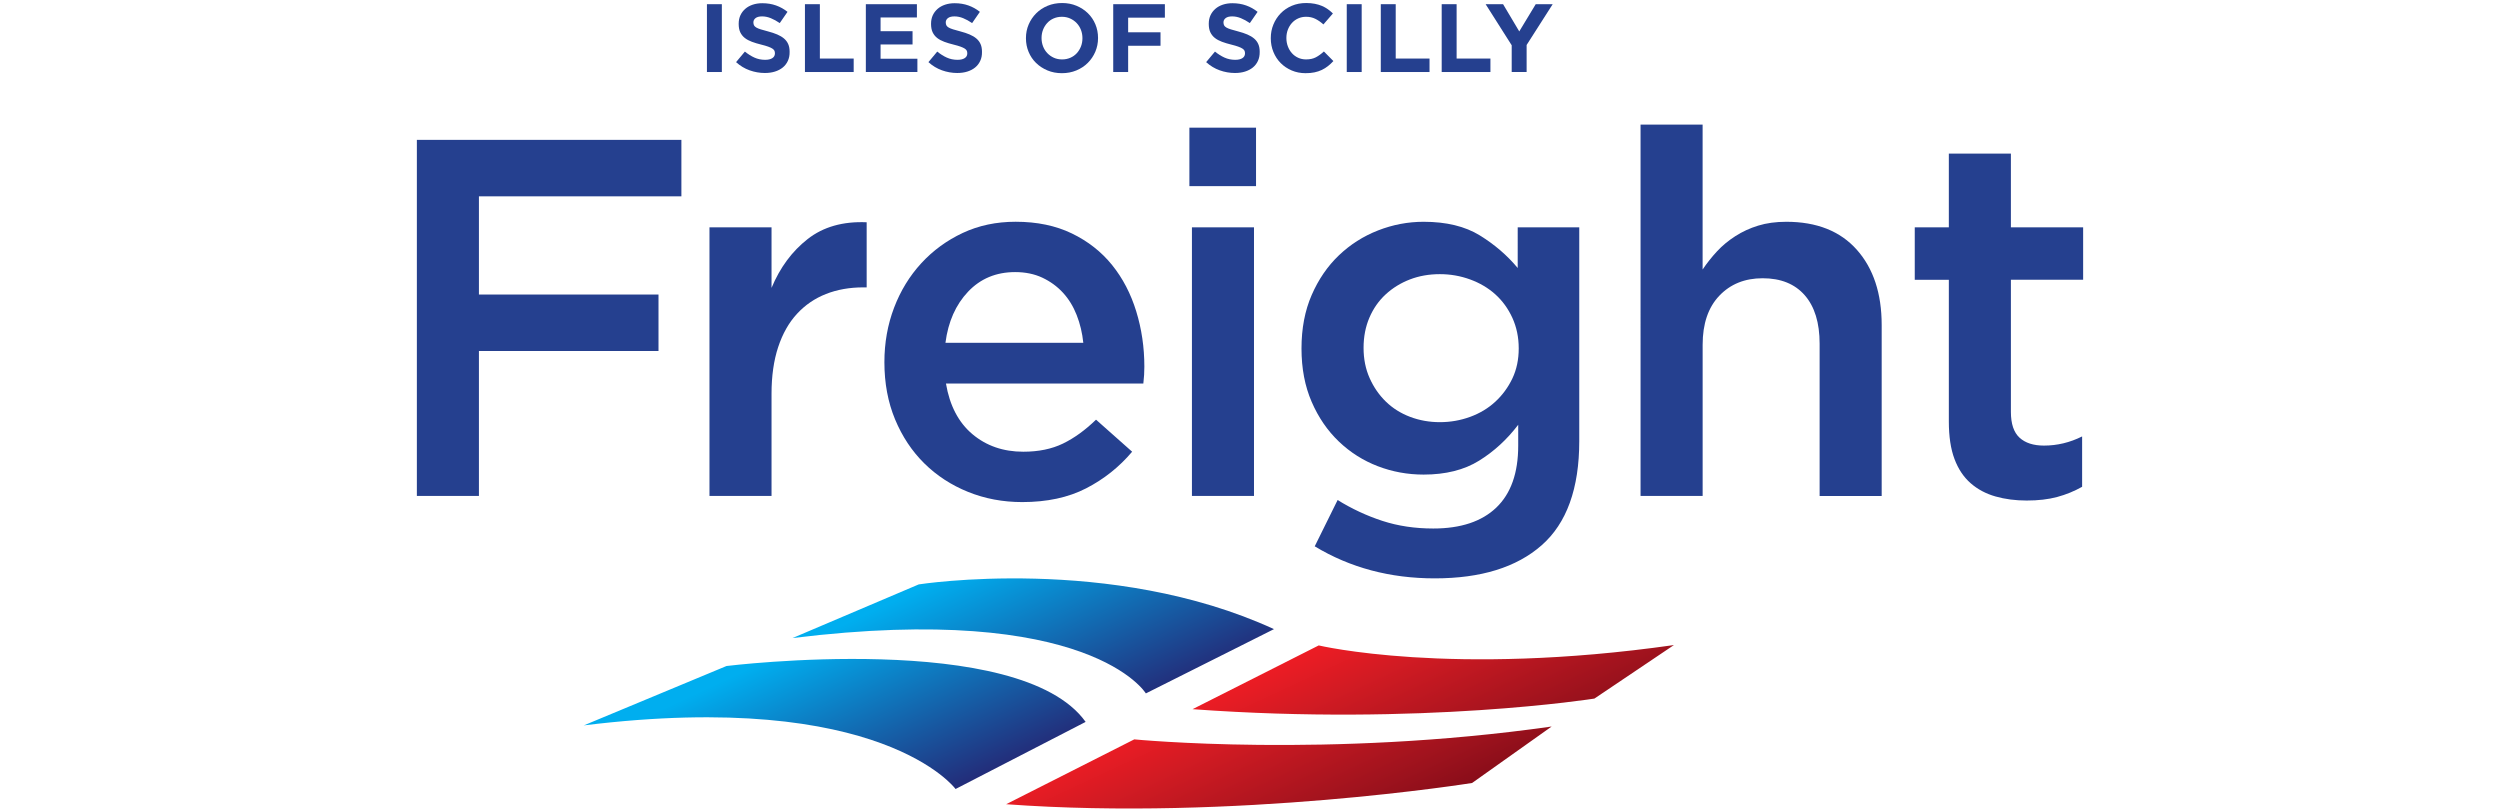
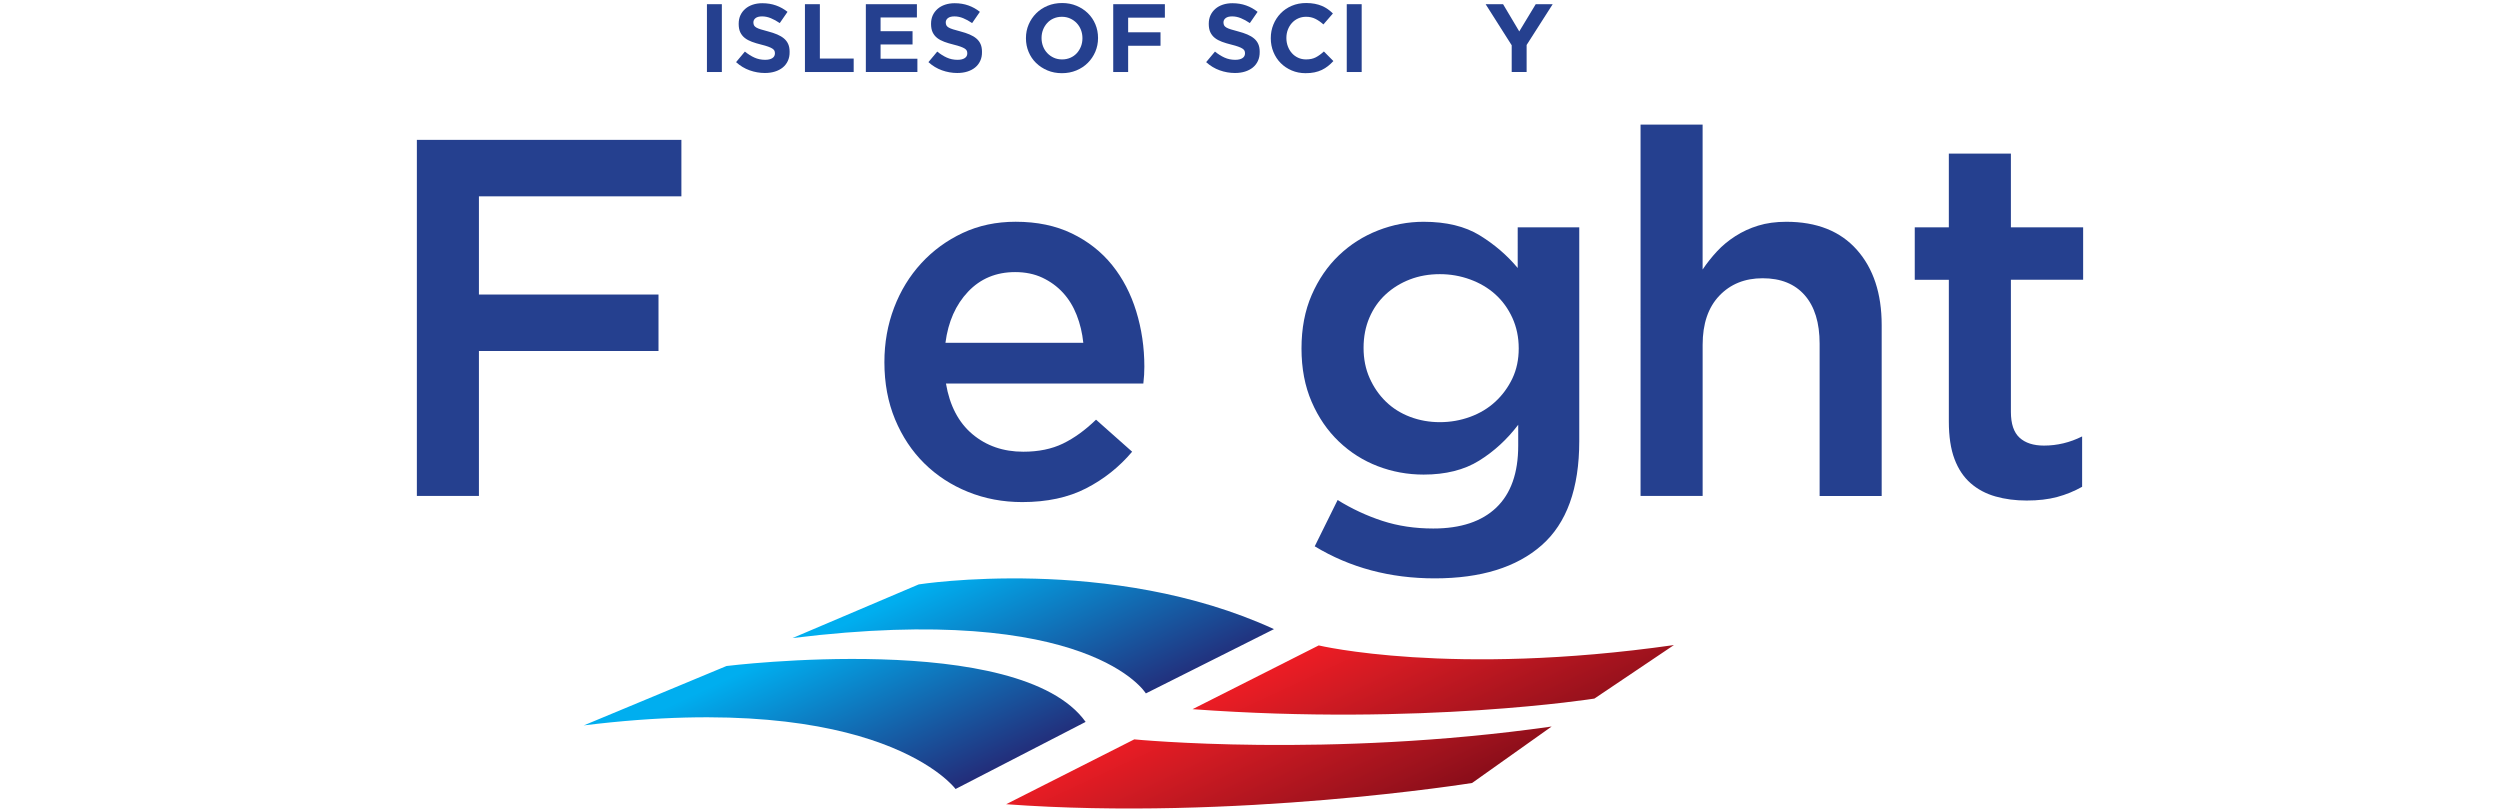
<svg xmlns="http://www.w3.org/2000/svg" version="1.1" id="Layer_1" x="0px" y="0px" viewBox="0 0 1032 335" style="enable-background:new 0 0 1032 335;" xml:space="preserve">
  <style type="text/css">
	.st0{fill:#25408F;}
	.st1{fill:url(#SVGID_1_);}
	.st2{fill:url(#SVGID_00000115510838106773394430000010717784883442518169_);}
</style>
  <g>
    <g>
      <path class="st0" d="M291.82,29.73v-28h6.16v28H291.82z" />
      <path class="st0" d="M325.22,25.15c-0.5,1.08-1.21,1.99-2.11,2.72c-0.9,0.73-1.98,1.29-3.23,1.68c-1.25,0.39-2.63,0.58-4.15,0.58    c-2.13,0-4.23-0.37-6.28-1.1c-2.05-0.73-3.92-1.86-5.6-3.38l3.64-4.36c1.28,1.04,2.59,1.87,3.94,2.48    c1.35,0.61,2.82,0.92,4.42,0.92c1.28,0,2.27-0.23,2.98-0.7c0.71-0.47,1.06-1.11,1.06-1.94v-0.08c0-0.4-0.07-0.75-0.22-1.06    c-0.15-0.31-0.43-0.59-0.84-0.86c-0.41-0.27-0.99-0.53-1.72-0.8c-0.74-0.27-1.69-0.55-2.87-0.84c-1.42-0.35-2.7-0.73-3.85-1.16    c-1.15-0.43-2.13-0.95-2.93-1.58c-0.8-0.63-1.42-1.41-1.87-2.34c-0.44-0.93-0.66-2.09-0.66-3.48V9.77c0-1.28,0.24-2.43,0.71-3.46    c0.48-1.03,1.15-1.91,2.01-2.66c0.86-0.75,1.89-1.32,3.08-1.72c1.2-0.4,2.51-0.6,3.95-0.6c2.05,0,3.94,0.31,5.66,0.92    c1.72,0.61,3.3,1.49,4.74,2.64l-3.2,4.64c-1.25-0.85-2.48-1.53-3.68-2.02c-1.2-0.49-2.4-0.74-3.6-0.74c-1.2,0-2.1,0.23-2.7,0.7    s-0.9,1.05-0.9,1.74v0.08c0,0.45,0.09,0.85,0.26,1.18c0.17,0.33,0.49,0.63,0.94,0.9c0.45,0.27,1.08,0.52,1.86,0.76    c0.79,0.24,1.78,0.52,2.99,0.84c1.42,0.37,2.68,0.79,3.79,1.26c1.11,0.47,2.04,1.03,2.81,1.68c0.76,0.65,1.34,1.42,1.72,2.3    c0.39,0.88,0.58,1.93,0.58,3.16v0.08C325.98,22.84,325.72,24.07,325.22,25.15z" />
      <path class="st0" d="M332.28,29.73v-28h6.16v22.44h13.96v5.56H332.28z" />
      <path class="st0" d="M357.42,29.73v-28h21.08v5.48h-15v5.68h13.2v5.48h-13.2v5.88h15.2v5.48H357.42z" />
      <path class="st0" d="M404.63,25.15c-0.5,1.08-1.21,1.99-2.11,2.72c-0.9,0.73-1.98,1.29-3.23,1.68c-1.25,0.39-2.63,0.58-4.15,0.58    c-2.13,0-4.23-0.37-6.28-1.1c-2.05-0.73-3.92-1.86-5.6-3.38l3.64-4.36c1.28,1.04,2.59,1.87,3.94,2.48    c1.35,0.61,2.82,0.92,4.42,0.92c1.28,0,2.27-0.23,2.98-0.7c0.71-0.47,1.06-1.11,1.06-1.94v-0.08c0-0.4-0.07-0.75-0.22-1.06    c-0.15-0.31-0.43-0.59-0.84-0.86c-0.41-0.27-0.99-0.53-1.72-0.8c-0.74-0.27-1.69-0.55-2.87-0.84c-1.42-0.35-2.7-0.73-3.85-1.16    c-1.15-0.43-2.13-0.95-2.93-1.58c-0.8-0.63-1.42-1.41-1.87-2.34c-0.44-0.93-0.66-2.09-0.66-3.48V9.77c0-1.28,0.24-2.43,0.71-3.46    c0.48-1.03,1.15-1.91,2.01-2.66c0.86-0.75,1.89-1.32,3.08-1.72c1.2-0.4,2.51-0.6,3.95-0.6c2.05,0,3.94,0.31,5.66,0.92    c1.72,0.61,3.3,1.49,4.74,2.64l-3.2,4.64c-1.25-0.85-2.48-1.53-3.68-2.02c-1.2-0.49-2.4-0.74-3.6-0.74c-1.2,0-2.1,0.23-2.7,0.7    s-0.9,1.05-0.9,1.74v0.08c0,0.45,0.09,0.85,0.26,1.18c0.17,0.33,0.49,0.63,0.94,0.9c0.45,0.27,1.08,0.52,1.86,0.76    c0.79,0.24,1.78,0.52,2.99,0.84c1.42,0.37,2.68,0.79,3.79,1.26c1.11,0.47,2.04,1.03,2.81,1.68c0.76,0.65,1.34,1.42,1.72,2.3    c0.39,0.88,0.58,1.93,0.58,3.16v0.08C405.39,22.84,405.14,24.07,404.63,25.15z" />
      <path class="st0" d="M452.15,21.35c-0.75,1.75-1.78,3.28-3.1,4.6c-1.32,1.32-2.89,2.36-4.72,3.12c-1.83,0.76-3.82,1.14-5.98,1.14    s-4.15-0.38-5.96-1.14c-1.81-0.76-3.38-1.79-4.7-3.08c-1.32-1.29-2.35-2.81-3.08-4.56c-0.73-1.75-1.1-3.62-1.1-5.62v-0.08    c0-2,0.37-3.87,1.12-5.62c0.75-1.75,1.78-3.28,3.1-4.6c1.32-1.32,2.89-2.36,4.72-3.12c1.83-0.76,3.82-1.14,5.98-1.14    s4.15,0.38,5.96,1.14c1.81,0.76,3.38,1.79,4.7,3.08c1.32,1.29,2.35,2.81,3.08,4.56c0.73,1.75,1.1,3.62,1.1,5.62v0.08    C453.27,17.73,452.89,19.6,452.15,21.35z M446.83,15.73c0-1.2-0.21-2.33-0.62-3.4c-0.41-1.07-1-2-1.76-2.8    c-0.76-0.8-1.66-1.43-2.7-1.9s-2.17-0.7-3.4-0.7c-1.25,0-2.39,0.23-3.42,0.68c-1.03,0.45-1.91,1.08-2.64,1.88    c-0.73,0.8-1.31,1.73-1.72,2.78c-0.41,1.05-0.62,2.18-0.62,3.38v0.08c0,1.2,0.21,2.33,0.62,3.4c0.41,1.07,1,2,1.76,2.8    c0.76,0.8,1.65,1.43,2.68,1.9c1.03,0.47,2.17,0.7,3.42,0.7c1.23,0,2.36-0.23,3.4-0.68c1.04-0.45,1.93-1.08,2.66-1.88    c0.73-0.8,1.31-1.73,1.72-2.78c0.41-1.05,0.62-2.18,0.62-3.38V15.73z" />
      <path class="st0" d="M465.7,7.29v6.04h13.36v5.56H465.7v10.84h-6.16v-28h21.32v5.56H465.7z" />
      <path class="st0" d="M519.27,25.15c-0.5,1.08-1.21,1.99-2.11,2.72c-0.9,0.73-1.98,1.29-3.23,1.68c-1.25,0.39-2.63,0.58-4.15,0.58    c-2.13,0-4.23-0.37-6.28-1.1c-2.05-0.73-3.92-1.86-5.6-3.38l3.64-4.36c1.28,1.04,2.59,1.87,3.94,2.48    c1.35,0.61,2.82,0.92,4.42,0.92c1.28,0,2.27-0.23,2.98-0.7c0.71-0.47,1.06-1.11,1.06-1.94v-0.08c0-0.4-0.07-0.75-0.22-1.06    c-0.15-0.31-0.43-0.59-0.84-0.86c-0.41-0.27-0.99-0.53-1.72-0.8c-0.74-0.27-1.69-0.55-2.87-0.84c-1.42-0.35-2.7-0.73-3.85-1.16    c-1.15-0.43-2.13-0.95-2.93-1.58c-0.8-0.63-1.42-1.41-1.87-2.34c-0.44-0.93-0.66-2.09-0.66-3.48V9.77c0-1.28,0.24-2.43,0.71-3.46    c0.48-1.03,1.15-1.91,2.01-2.66c0.86-0.75,1.89-1.32,3.08-1.72c1.2-0.4,2.51-0.6,3.95-0.6c2.05,0,3.94,0.31,5.66,0.92    c1.72,0.61,3.3,1.49,4.74,2.64l-3.2,4.64c-1.25-0.85-2.48-1.53-3.68-2.02c-1.2-0.49-2.4-0.74-3.6-0.74c-1.2,0-2.1,0.23-2.7,0.7    s-0.9,1.05-0.9,1.74v0.08c0,0.45,0.09,0.85,0.26,1.18c0.17,0.33,0.49,0.63,0.94,0.9c0.45,0.27,1.08,0.52,1.86,0.76    c0.79,0.24,1.78,0.52,2.99,0.84c1.42,0.37,2.68,0.79,3.79,1.26c1.11,0.47,2.04,1.03,2.81,1.68c0.76,0.65,1.34,1.42,1.72,2.3    c0.39,0.88,0.58,1.93,0.58,3.16v0.08C520.02,22.84,519.77,24.07,519.27,25.15z" />
      <path class="st0" d="M548.18,27.29c-0.77,0.61-1.62,1.14-2.54,1.58c-0.92,0.44-1.93,0.77-3.02,1c-1.09,0.23-2.32,0.34-3.68,0.34    c-2.05,0-3.96-0.37-5.72-1.12c-1.76-0.75-3.28-1.77-4.56-3.06c-1.28-1.29-2.28-2.82-3-4.58c-0.72-1.76-1.08-3.64-1.08-5.64v-0.08    c0-2,0.36-3.87,1.08-5.62c0.72-1.75,1.72-3.28,3-4.6c1.28-1.32,2.81-2.36,4.6-3.12s3.76-1.14,5.92-1.14c1.31,0,2.5,0.11,3.58,0.32    c1.08,0.21,2.06,0.51,2.94,0.88c0.88,0.37,1.69,0.83,2.44,1.36c0.75,0.53,1.44,1.12,2.08,1.76l-3.92,4.52    c-1.09-0.99-2.21-1.76-3.34-2.32c-1.13-0.56-2.41-0.84-3.82-0.84c-1.17,0-2.26,0.23-3.26,0.68c-1,0.45-1.86,1.08-2.58,1.88    c-0.72,0.8-1.28,1.73-1.68,2.78c-0.4,1.05-0.6,2.18-0.6,3.38v0.08c0,1.2,0.2,2.33,0.6,3.4c0.4,1.07,0.95,2,1.66,2.8    s1.56,1.43,2.56,1.9c1,0.47,2.1,0.7,3.3,0.7c1.6,0,2.95-0.29,4.06-0.88c1.11-0.59,2.21-1.39,3.3-2.4l3.92,3.96    C549.7,25.98,548.96,26.68,548.18,27.29z" />
      <path class="st0" d="M555.94,29.73v-28h6.16v28H555.94z" />
-       <path class="st0" d="M569.99,29.73v-28h6.16v22.44h13.96v5.56H569.99z" />
-       <path class="st0" d="M595.13,29.73v-28h6.16v22.44h13.96v5.56H595.13z" />
      <path class="st0" d="M630.19,18.57v11.16h-6.16V18.69L613.27,1.73h7.2l6.68,11.24l6.8-11.24h7L630.19,18.57z" />
-       <path class="st0" d="M281.28,81.04H197.7v40.53h74.13v23.31H197.7v59.85h-25.62v-147h109.2V81.04z" />
-       <path class="st0" d="M318.49,204.73h-25.62V93.85h25.62v24.99c3.5-8.4,8.47-15.12,14.91-20.16c6.44-5.04,14.56-7.35,24.36-6.93    v26.88h-1.47c-5.6,0-10.71,0.91-15.33,2.73c-4.62,1.82-8.61,4.55-11.97,8.19c-3.36,3.64-5.95,8.23-7.77,13.75    c-1.82,5.53-2.73,11.94-2.73,19.21V204.73z" />
+       <path class="st0" d="M281.28,81.04H197.7v40.53h74.13v23.31H197.7v59.85h-25.62v-147h109.2z" />
      <path class="st0" d="M401.41,179.22c5.74,4.83,12.74,7.25,21,7.25c6.3,0,11.76-1.12,16.38-3.36c4.62-2.24,9.17-5.53,13.65-9.87    l14.91,13.23c-5.32,6.3-11.66,11.34-19.01,15.12c-7.35,3.78-16.14,5.67-26.35,5.67c-7.98,0-15.43-1.4-22.36-4.2    s-12.95-6.72-18.06-11.76c-5.11-5.04-9.13-11.09-12.08-18.17c-2.94-7.07-4.41-14.94-4.41-23.62c0-7.98,1.33-15.47,3.99-22.47    c2.66-7,6.41-13.12,11.24-18.38c4.83-5.25,10.53-9.41,17.11-12.5c6.58-3.08,13.86-4.62,21.84-4.62c8.82,0,16.55,1.61,23.21,4.83    c6.65,3.22,12.18,7.56,16.59,13.02c4.41,5.46,7.73,11.83,9.97,19.11c2.24,7.28,3.36,14.91,3.36,22.89c0,1.12-0.04,2.24-0.1,3.36    c-0.07,1.12-0.18,2.31-0.32,3.57h-81.48C392.03,167.42,395.67,174.39,401.41,179.22z M447.19,141.52    c-0.42-4.06-1.33-7.88-2.73-11.45c-1.4-3.57-3.29-6.65-5.67-9.24c-2.38-2.59-5.22-4.65-8.5-6.2c-3.29-1.54-7.04-2.31-11.24-2.31    c-7.84,0-14.32,2.7-19.42,8.08c-5.11,5.39-8.23,12.43-9.35,21.11H447.19z" />
-       <path class="st0" d="M490.98,76.84V52.69h27.51v24.15H490.98z M492.03,204.73V93.85h25.62v110.88H492.03z" />
      <path class="st0" d="M636.38,225.1c-10.36,9.1-25.06,13.65-44.1,13.65c-18.48,0-35-4.41-49.56-13.23l9.45-19.11    c5.88,3.64,12.04,6.51,18.48,8.61s13.44,3.15,21,3.15c11.34,0,20.02-2.88,26.04-8.65c6.02-5.77,9.03-14.28,9.03-25.53v-8.65    c-4.62,6.08-10.01,11.03-16.17,14.84c-6.16,3.82-13.79,5.73-22.89,5.73c-6.58,0-12.88-1.15-18.9-3.46    c-6.02-2.31-11.38-5.7-16.07-10.18c-4.69-4.48-8.44-9.94-11.23-16.38c-2.8-6.44-4.2-13.79-4.2-22.05c0-8.26,1.4-15.61,4.2-22.05    c2.8-6.44,6.54-11.9,11.23-16.38c4.69-4.48,10.08-7.91,16.17-10.29c6.09-2.38,12.36-3.57,18.8-3.57c9.38,0,17.11,1.87,23.2,5.62    c6.09,3.75,11.3,8.23,15.65,13.46V93.85h25.41v88.2C651.92,201.65,646.74,216,636.38,225.1z M624.31,131.21    c-1.75-3.82-4.1-7.05-7.04-9.7s-6.41-4.69-10.39-6.15c-3.99-1.46-8.16-2.19-12.5-2.19c-4.48,0-8.61,0.73-12.39,2.19    c-3.78,1.46-7.11,3.51-9.97,6.15c-2.87,2.64-5.11,5.84-6.72,9.59c-1.61,3.75-2.42,7.92-2.42,12.51c0,4.59,0.84,8.76,2.52,12.51    c1.68,3.75,3.92,6.99,6.72,9.7c2.8,2.71,6.12,4.8,9.97,6.26c3.85,1.46,7.95,2.19,12.29,2.19c4.34,0,8.51-0.73,12.5-2.19    c3.99-1.46,7.46-3.55,10.39-6.26c2.94-2.71,5.28-5.91,7.04-9.59c1.75-3.68,2.62-7.82,2.62-12.41    C626.93,139.24,626.05,135.04,624.31,131.21z" />
      <path class="st0" d="M702.84,204.73h-25.62V51.43h25.62v59.82c1.81-2.68,3.8-5.19,5.97-7.52c2.16-2.33,4.68-4.41,7.54-6.25    c2.86-1.84,6-3.29,9.42-4.34c3.42-1.06,7.29-1.59,11.62-1.59c12.56,0,22.27,3.85,29.11,11.55c6.84,7.7,10.26,18.06,10.26,31.08    v70.56h-25.62v-62.85c0-8.66-2.05-15.33-6.14-20.01s-9.89-7.02-17.38-7.02c-7.36,0-13.32,2.41-17.9,7.23    c-4.58,4.82-6.87,11.56-6.87,20.22V204.73z" />
      <path class="st0" d="M830.1,170.04c0,4.92,1.19,8.46,3.57,10.64c2.38,2.18,5.74,3.26,10.08,3.26c5.46,0,10.71-1.26,15.75-3.78    v20.79c-3.22,1.82-6.65,3.22-10.29,4.2c-3.64,0.98-7.84,1.47-12.6,1.47c-4.62,0-8.91-0.56-12.86-1.68    c-3.95-1.12-7.38-2.95-10.27-5.47c-2.89-2.53-5.12-5.86-6.67-10c-1.56-4.14-2.33-9.3-2.33-15.47v-58.51h-14.07V93.85h14.07V63.4    h25.62v30.45h29.82v21.63H830.1V170.04z" />
    </g>
    <g>
      <linearGradient id="SVGID_1_" gradientUnits="userSpaceOnUse" x1="365.62" y1="241.326" x2="403.089" y2="321.678">
        <stop offset="0.086" style="stop-color:#00AEEF" />
        <stop offset="1" style="stop-color:#232C79" />
      </linearGradient>
      <path class="st1" d="M241,299.44l58.9-24.51c0,0,121.01-15.01,148.25,23.07l-53.69,27.7C394.47,325.7,364.02,284.26,241,299.44     M327.15,263.39c123.02-15.17,145.86,22.85,145.86,22.85l52.89-26.54c-67.32-30.92-146.65-18.46-146.65-18.46L327.15,263.39" />
      <linearGradient id="SVGID_00000080200503449519442030000012704559212357991102_" gradientUnits="userSpaceOnUse" x1="539.076" y1="268.9" x2="572.131" y2="339.787">
        <stop offset="0" style="stop-color:#ED1C24" />
        <stop offset="0.263" style="stop-color:#D21B23" />
        <stop offset="0.812" style="stop-color:#9C121D" />
        <stop offset="1" style="stop-color:#890D19" />
      </linearGradient>
      <path style="fill:url(#SVGID_00000080200503449519442030000012704559212357991102_);" d="M468.23,305.21    c0,0,80.15,7.85,172.3-5.31l-32.85,23.31c0,0-97.78,15.71-192.34,8.77L468.23,305.21z M492.28,292.75    c94.57,6.93,165.89-4.38,165.89-4.38L691,266.28c-92.16,13.15-146.63,0.15-146.63,0.15L492.28,292.75z" />
    </g>
  </g>
</svg>